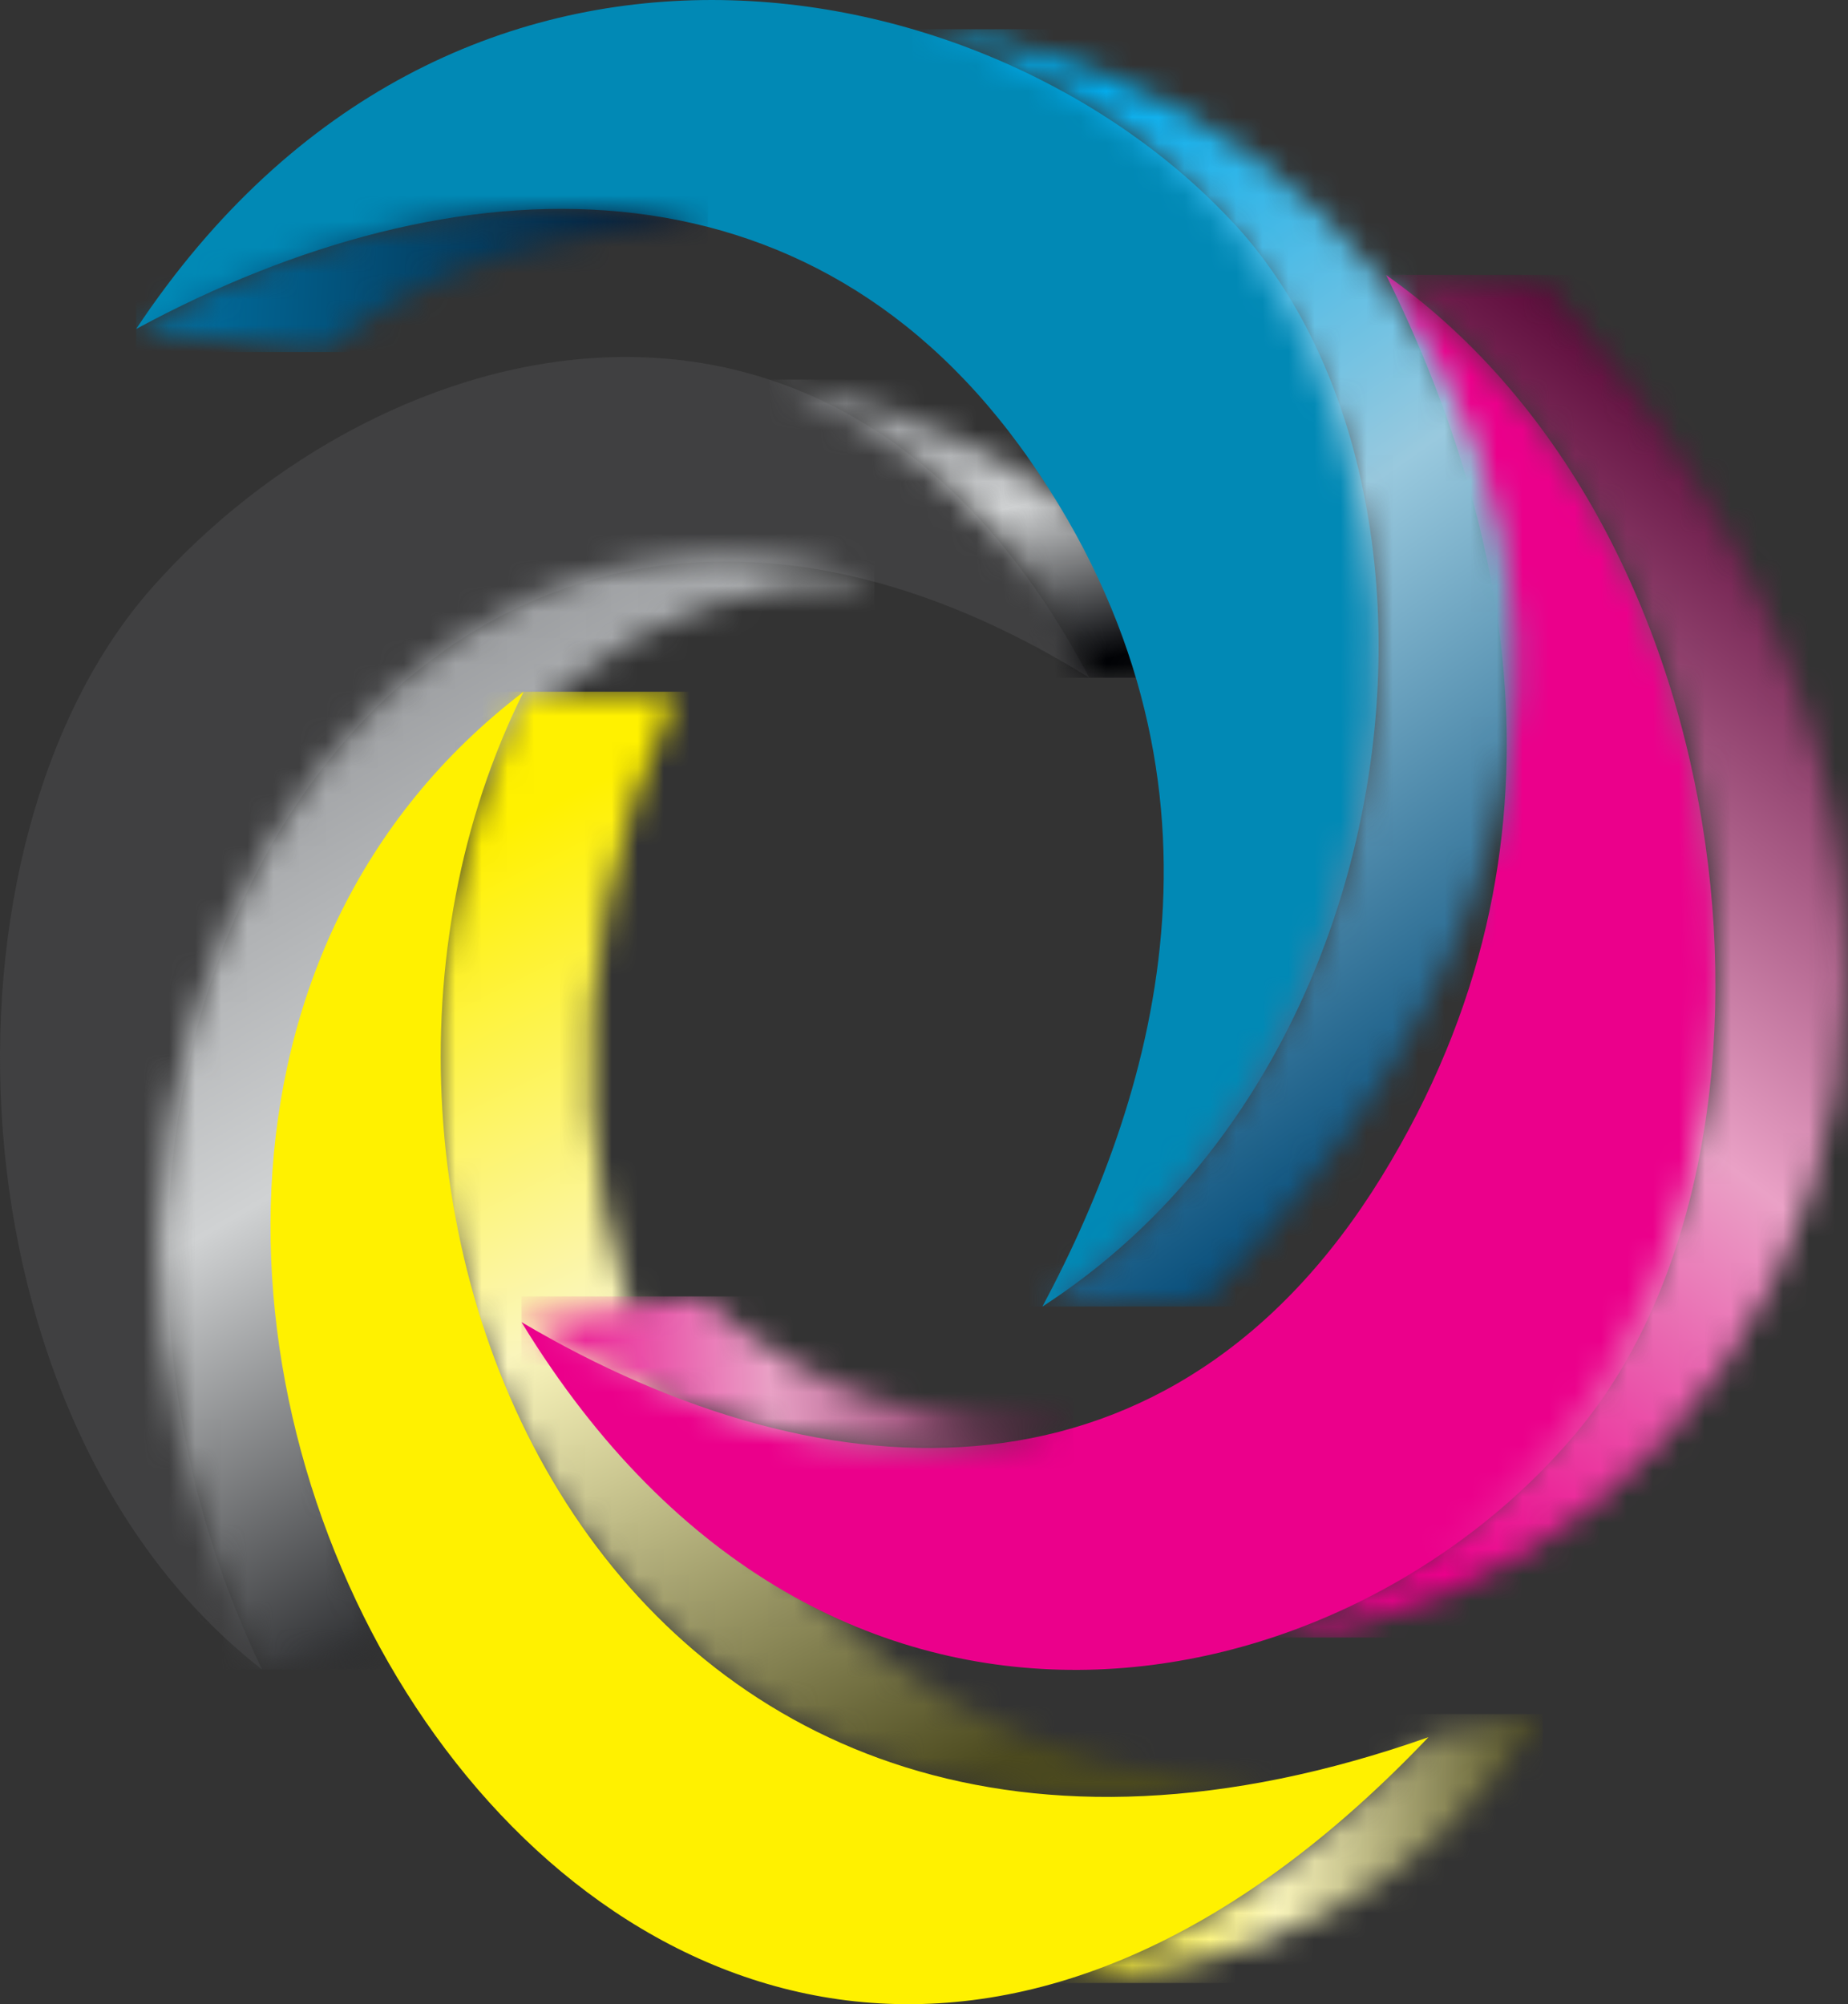
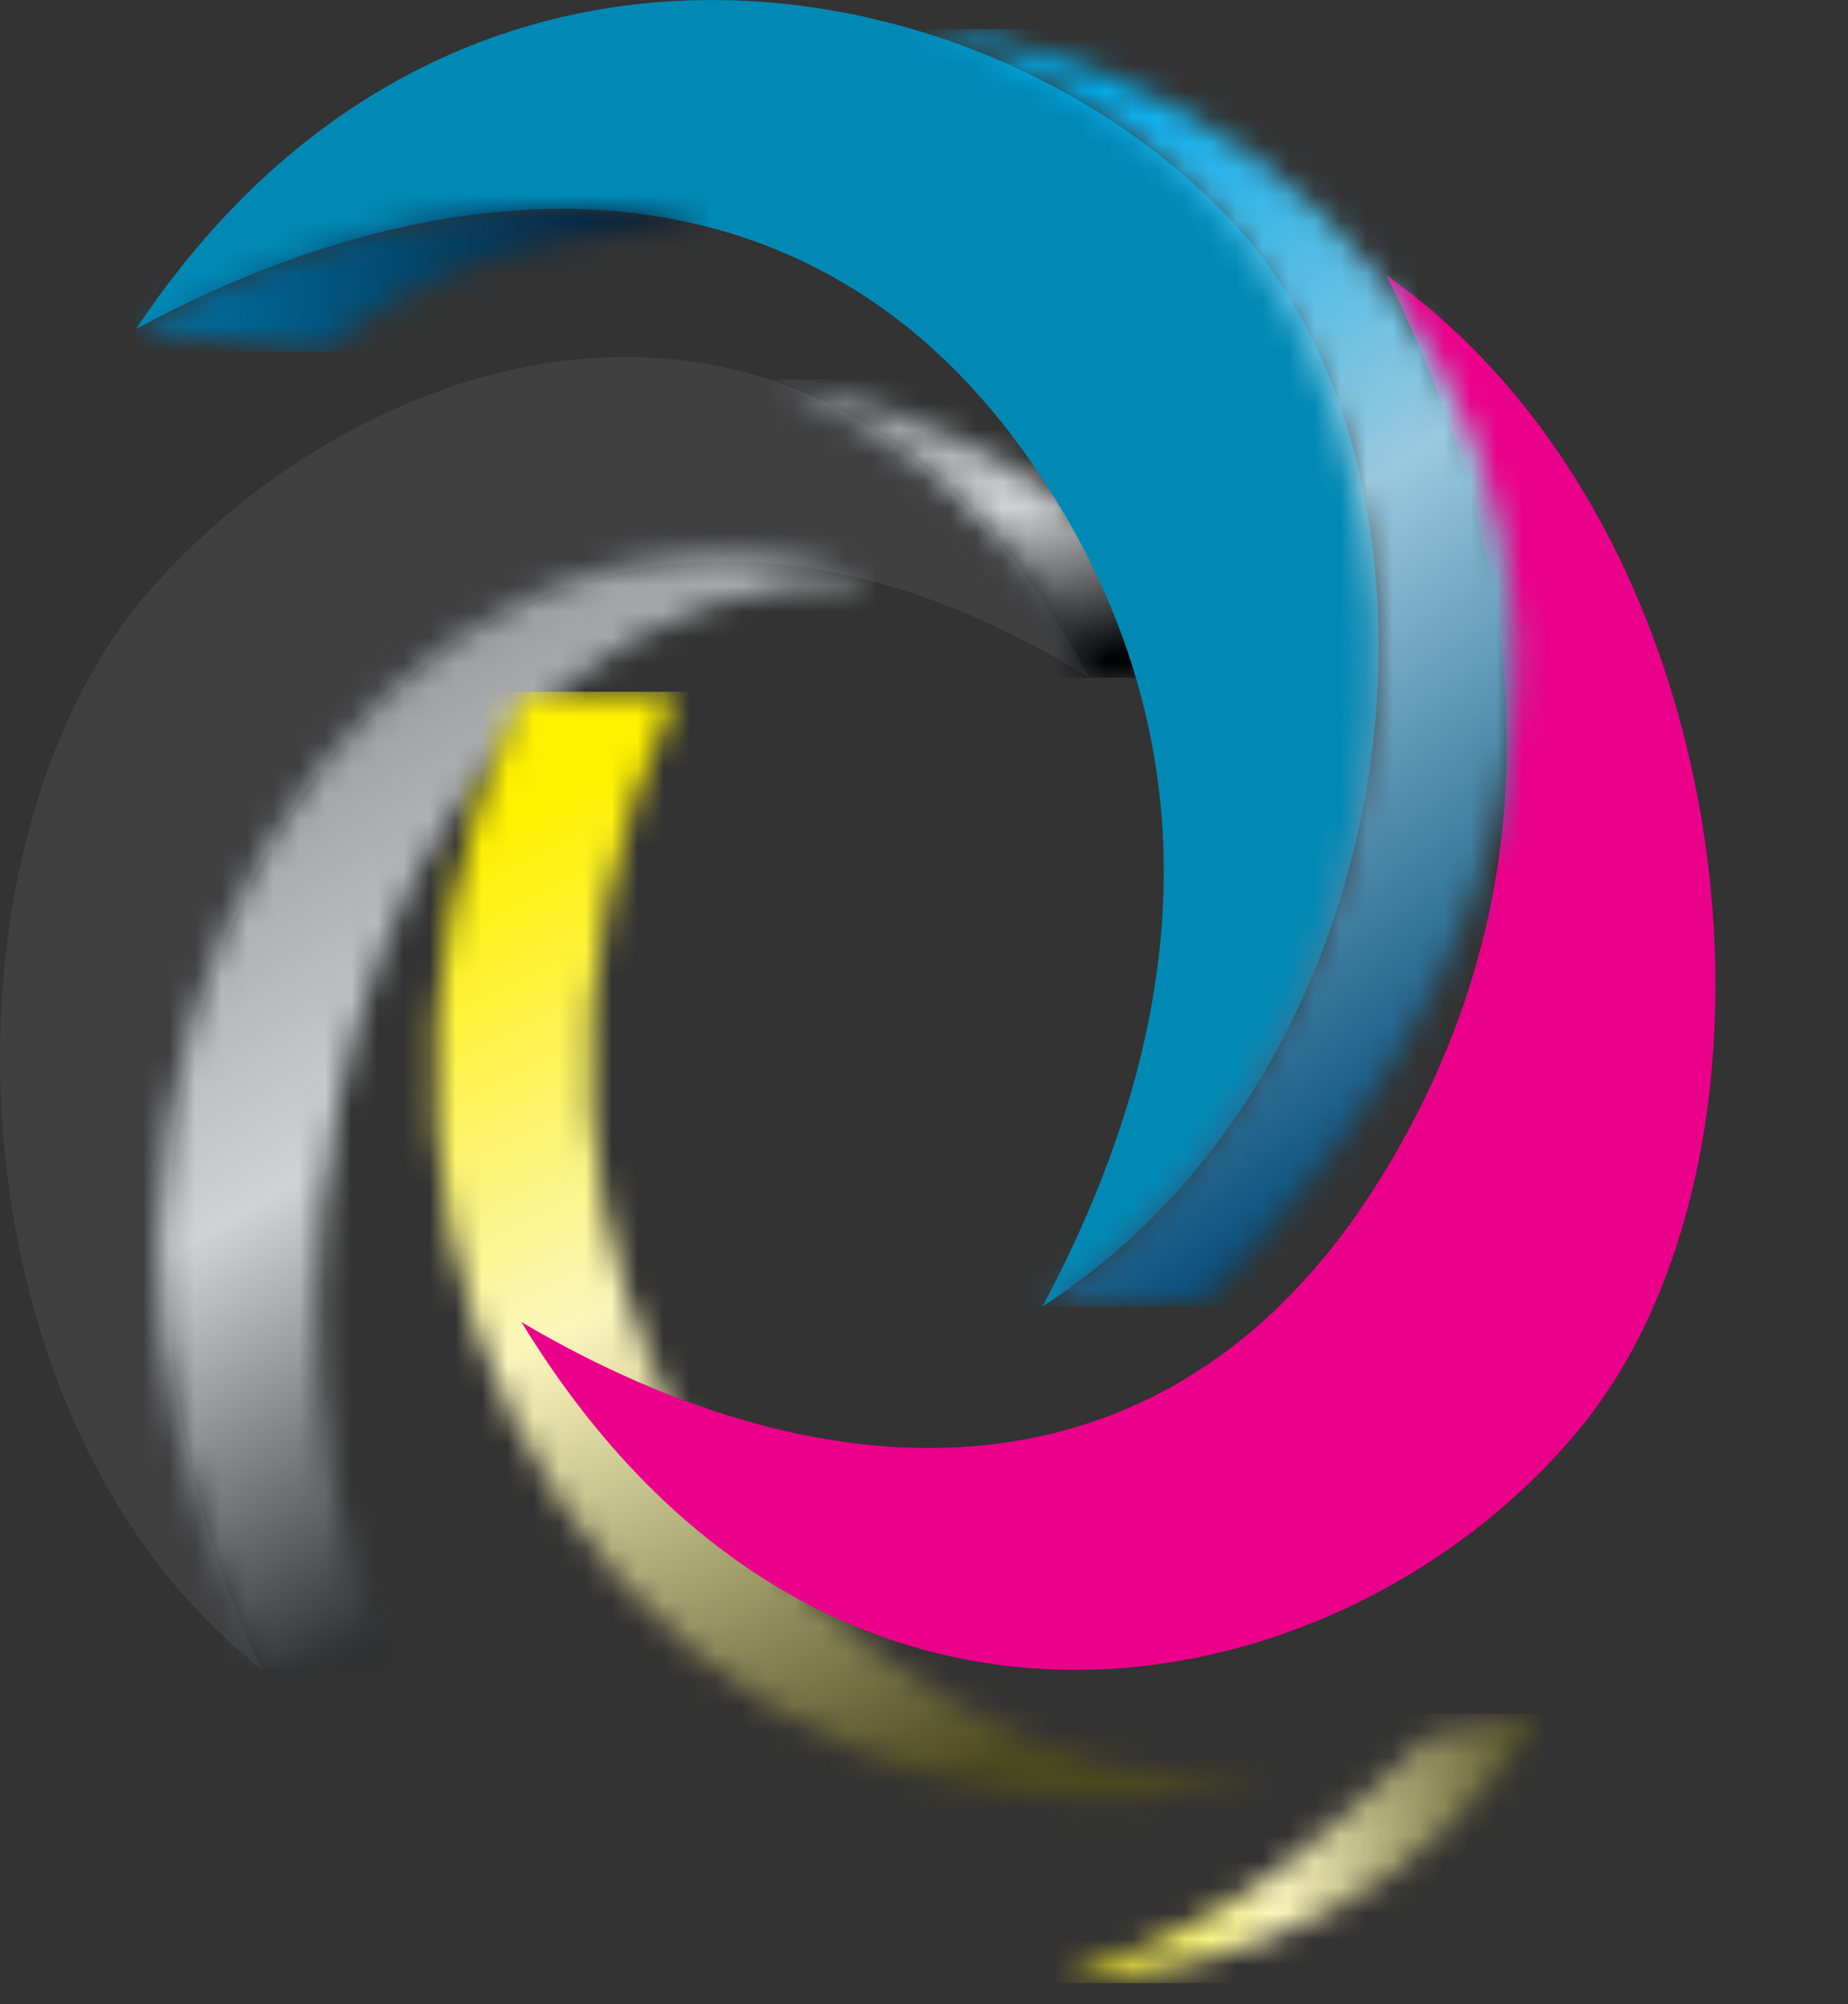
<svg xmlns="http://www.w3.org/2000/svg" width="71" height="77" viewBox="0 0 71 77" fill="none">
  <rect x="0" y="0" width="71" height="77" fill="#333333" stroke="none" />
  <path fill-rule="evenodd" clip-rule="evenodd" d="M5.869 22.546C14.617 12.693 32.169 7.705 41.853 26.038C16.195 10.129 -1.547 39.97 10.069 64.141C-2.14 54.647 -2.88 32.394 5.869 22.546Z" fill="#404041" />
  <mask id="mask0_391_199" style="mask-type:luminance" maskUnits="userSpaceOnUse" x="29" y="14" width="18" height="13">
    <path d="M29.564 14.585C36.045 17.394 39.108 20.642 41.853 26.038C43.449 25.91 45.044 25.788 46.64 25.66C42.293 18.908 36.363 15.751 29.564 14.585Z" fill="white" />
  </mask>
  <g mask="url(#mask0_391_199)">
    <path d="M46.64 14.585H29.564V26.038H46.64V14.585Z" fill="url(#paint0_linear_391_199)" />
  </g>
  <mask id="mask1_391_199" style="mask-type:luminance" maskUnits="userSpaceOnUse" x="6" y="21" width="28" height="44">
    <path d="M33.599 22.351C14.665 15.934 -1.659 41.436 10.067 64.141C11.596 63.89 13.124 63.646 14.652 63.396C8.105 46.875 15.037 21.832 33.599 22.357" fill="white" />
  </mask>
  <g mask="url(#mask1_391_199)">
    <path d="M33.591 15.934H-1.66V64.141H33.591V15.934Z" fill="url(#paint1_linear_391_199)" />
  </g>
  <mask id="mask2_391_199" style="mask-type:luminance" maskUnits="userSpaceOnUse" x="16" y="26" width="33" height="44">
    <path d="M20.12 26.576H26.013C15.595 49.006 31.558 69.165 48.835 68.408C24.986 73.628 9.506 48.768 20.12 26.576Z" fill="white" />
  </mask>
  <g mask="url(#mask2_391_199)">
    <path d="M48.837 26.576H9.508V73.628H48.837V26.576Z" fill="url(#paint2_linear_391_199)" />
  </g>
  <mask id="mask3_391_199" style="mask-type:luminance" maskUnits="userSpaceOnUse" x="40" y="65" width="20" height="12">
    <path d="M40.57 76.186C48.371 73.445 51.184 70.246 54.882 66.748C56.343 66.448 57.811 66.149 59.272 65.85C54.644 73.073 48.023 75.618 40.57 76.186Z" fill="white" />
  </mask>
  <g mask="url(#mask3_391_199)">
    <path d="M59.272 65.85H40.57V76.186H59.272V65.85Z" fill="url(#paint3_linear_391_199)" />
  </g>
-   <path fill-rule="evenodd" clip-rule="evenodd" d="M20.119 26.576C10.331 46.179 23.42 77.828 54.881 66.742C24.044 99.166 -5.448 46.1 20.119 26.576Z" fill="#FFF100" />
  <path fill-rule="evenodd" clip-rule="evenodd" d="M60.66 54.928C51.789 65.673 31.847 70.167 20.035 50.795C31.932 57.816 45.083 58.182 53.073 45.221C61.064 32.26 57.658 19.518 53.257 10.568C67.214 20.416 69.531 44.189 60.66 54.928Z" fill="#EB008B" />
  <mask id="mask4_391_199" style="mask-type:luminance" maskUnits="userSpaceOnUse" x="48" y="10" width="23" height="53">
    <path d="M48.859 62.92C72.018 53.817 69.793 23.004 53.255 10.568C55.242 10.629 57.229 10.69 59.216 10.751C82.393 36.014 67.176 61.32 48.859 62.92Z" fill="white" />
  </mask>
  <g mask="url(#mask4_391_199)">
-     <path d="M82.393 10.562H48.859V62.914H82.393V10.562Z" fill="url(#paint4_linear_391_199)" />
-   </g>
+     </g>
  <mask id="mask5_391_199" style="mask-type:luminance" maskUnits="userSpaceOnUse" x="20" y="49" width="22" height="7">
    <path d="M41.225 54.867C34.794 56.76 27.347 55.319 20.035 50.795C22.334 50.465 24.633 50.136 26.931 49.806C30.979 53.499 35.9 54.788 41.231 54.867" fill="white" />
  </mask>
  <g mask="url(#mask5_391_199)">
-     <path d="M41.225 49.806H20.035V56.76H41.225V49.806Z" fill="url(#paint5_linear_391_199)" />
-   </g>
+     </g>
  <path fill-rule="evenodd" clip-rule="evenodd" d="M47.374 8.553C38.075 -1.477 17.337 -5.586 5.232 12.638C17.527 5.995 31.173 5.586 39.579 17.699C47.979 29.811 44.543 41.778 40.05 50.197C54.466 40.886 56.673 18.584 47.38 8.553" fill="#0189B5" />
  <mask id="mask6_391_199" style="mask-type:luminance" maskUnits="userSpaceOnUse" x="35" y="1" width="24" height="50">
    <path d="M35.06 1.123C58.5 7.693 57.112 38.45 40.043 50.197C42.103 50.13 44.164 50.062 46.23 49.995C70.086 26.185 54.086 2.528 35.06 1.123Z" fill="white" />
  </mask>
  <g mask="url(#mask6_391_199)">
    <path d="M70.086 1.123H35.06V50.197H70.086V1.123Z" fill="url(#paint6_linear_391_199)" />
  </g>
  <mask id="mask7_391_199" style="mask-type:luminance" maskUnits="userSpaceOnUse" x="5" y="7" width="23" height="7">
    <path d="M27.199 8.712C20.504 6.972 12.783 8.358 5.232 12.638C7.623 12.937 10.007 13.23 12.398 13.529C16.567 10.043 21.666 8.81 27.199 8.712Z" fill="white" />
  </mask>
  <g mask="url(#mask7_391_199)">
    <path d="M27.199 6.966H5.232V13.523H27.199V6.966Z" fill="url(#paint7_linear_391_199)" />
  </g>
  <defs>
    <linearGradient id="paint0_linear_391_199" x1="36.656" y1="14.555" x2="39.541" y2="26.065" gradientUnits="userSpaceOnUse">
      <stop stop-color="#929497" />
      <stop offset="0.45" stop-color="#D0D2D3" />
      <stop offset="1" stop-color="#000104" />
    </linearGradient>
    <linearGradient id="paint1_linear_391_199" x1="8.177" y1="26.71" x2="28.06" y2="60.807" gradientUnits="userSpaceOnUse">
      <stop stop-color="#929497" />
      <stop offset="0.45" stop-color="#D0D2D3" />
      <stop offset="1" stop-color="#000104" />
    </linearGradient>
    <linearGradient id="paint2_linear_391_199" x1="19.925" y1="31.509" x2="38" y2="67.964" gradientUnits="userSpaceOnUse">
      <stop stop-color="#FFF100" />
      <stop offset="0.45" stop-color="#FBF6BC" />
      <stop offset="1" stop-color="#4B491E" />
    </linearGradient>
    <linearGradient id="paint3_linear_391_199" x1="40.57" y1="71.015" x2="59.278" y2="71.015" gradientUnits="userSpaceOnUse">
      <stop stop-color="#FFF100" />
      <stop offset="0.45" stop-color="#FBF6BC" />
      <stop offset="1" stop-color="#4B491E" />
    </linearGradient>
    <linearGradient id="paint4_linear_391_199" x1="50.516" y1="56.558" x2="76.069" y2="22.952" gradientUnits="userSpaceOnUse">
      <stop stop-color="#EB008B" />
      <stop offset="0.45" stop-color="#EAA1C6" />
      <stop offset="1" stop-color="#580636" />
    </linearGradient>
    <linearGradient id="paint5_linear_391_199" x1="20.231" y1="53.939" x2="41.084" y2="52.617" gradientUnits="userSpaceOnUse">
      <stop stop-color="#EB008B" />
      <stop offset="0.45" stop-color="#EAA1C6" />
      <stop offset="1" stop-color="#580636" />
    </linearGradient>
    <linearGradient id="paint6_linear_391_199" x1="38.698" y1="5.776" x2="62.155" y2="39.482" gradientUnits="userSpaceOnUse">
      <stop stop-color="#00ADEE" />
      <stop offset="0.45" stop-color="#99C9DE" />
      <stop offset="1" stop-color="#044B78" />
    </linearGradient>
    <linearGradient id="paint7_linear_391_199" x1="5.422" y1="9.585" x2="27.064" y2="10.92" gradientUnits="userSpaceOnUse">
      <stop stop-color="#0075A8" />
      <stop offset="1" stop-color="#07142B" />
    </linearGradient>
  </defs>
</svg>